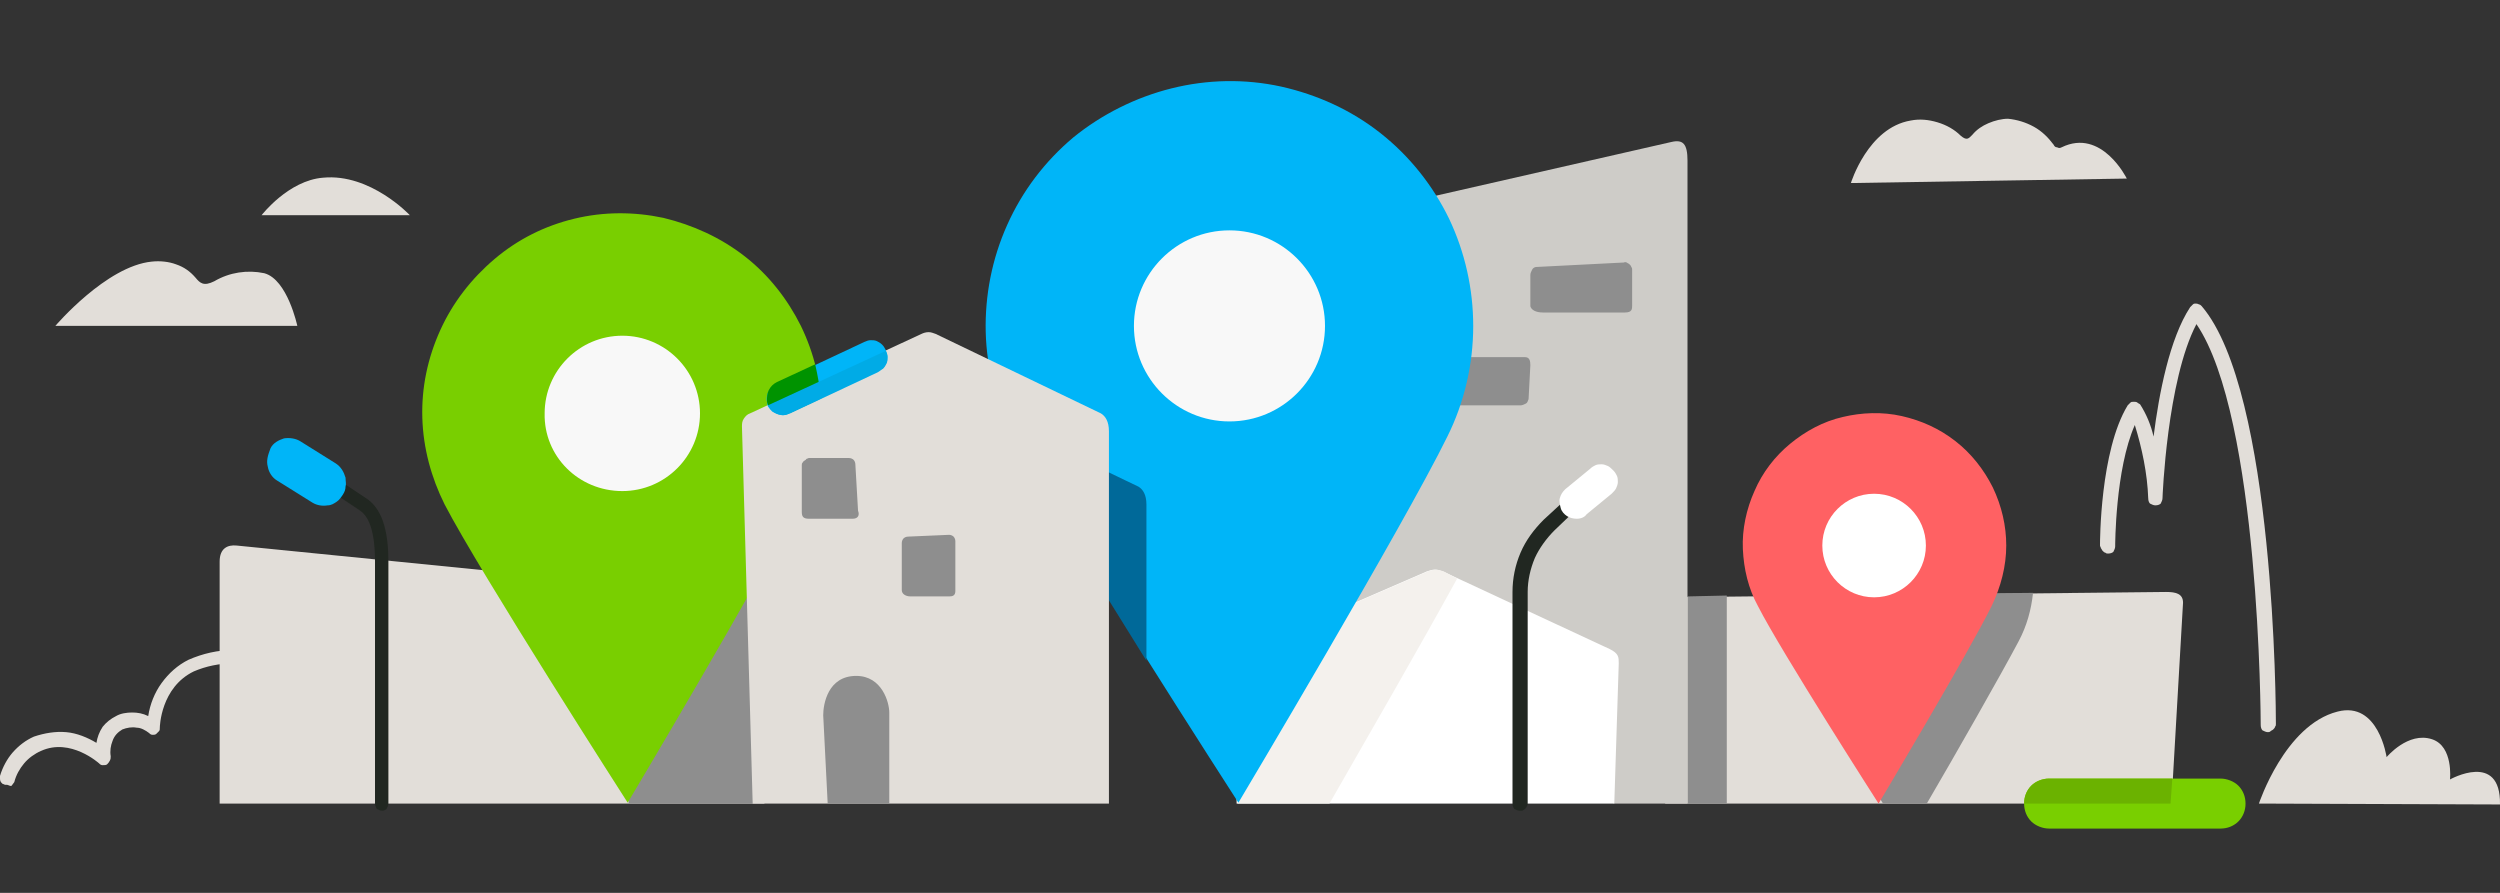
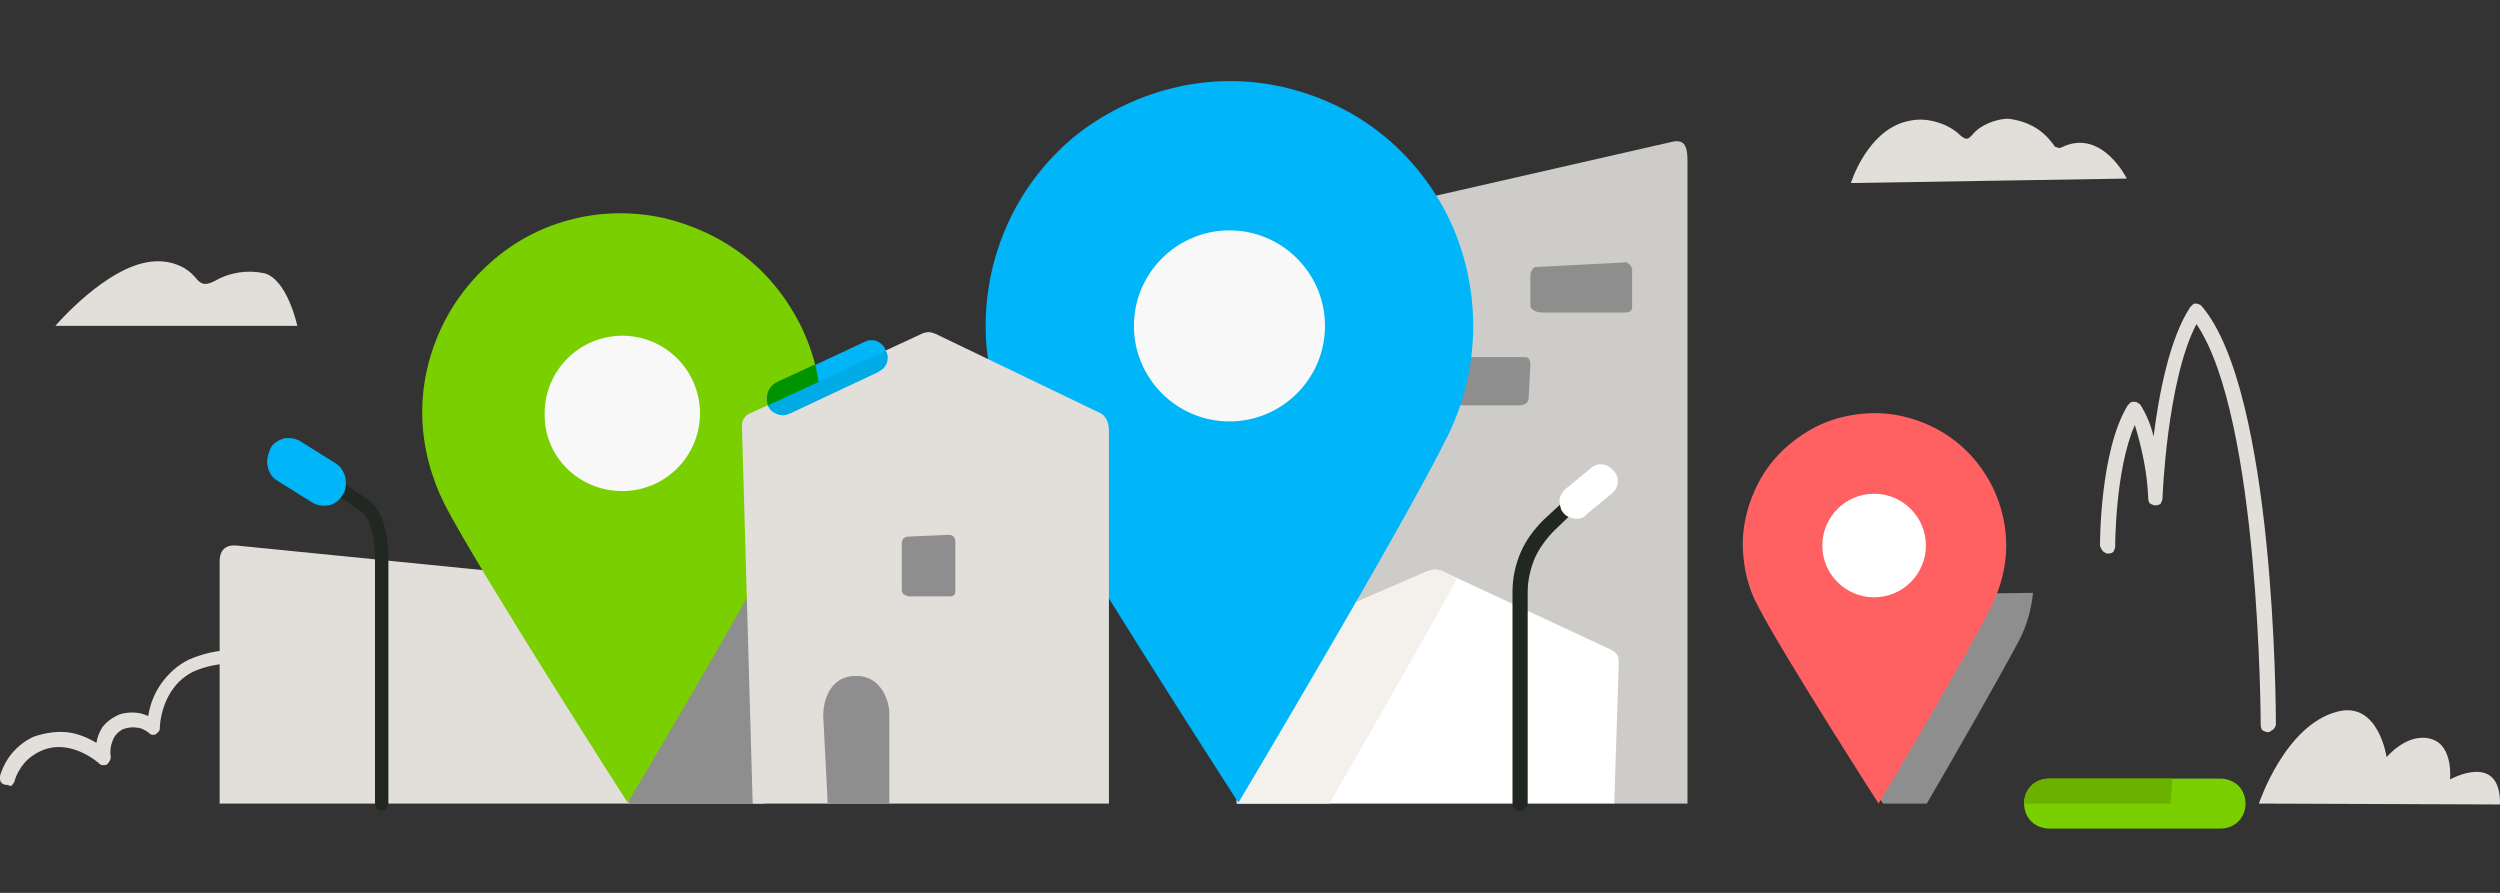
<svg xmlns="http://www.w3.org/2000/svg" enable-background="new 0 0 280 100" viewBox="0 0 280 100">
  <rect x="0" y="0" width="280" height="100" fill="#333333" stroke="none" />
  <g fill="#e2ded9">
    <path d="m253 90s2.9-8.8 8.8-10.3c4.6-1.2 5.5 5.1 5.5 5.1s2.4-2.9 5.1-2c2.4.8 2 4.5 2 4.5s5.7-3.2 5.6 2.8z" />
    <path d="m254 82c-.2 0-.4-.1-.6-.2-.1-.1-.2-.3-.2-.6 0-.4-.1-34.5-7.2-44.9-3.3 6.3-3.8 19.4-3.8 19.5 0 .2-.1.4-.2.6-.1.1-.3.2-.6.2-.2 0-.4-.1-.6-.2-.1-.1-.2-.3-.2-.6-.1-2.8-.7-5.6-1.5-8.2-2.2 5-2.2 13.5-2.2 13.6 0 .2-.1.4-.2.6-.1.1-.3.2-.6.2-.1 0-.2 0-.3-.1-.1 0-.2-.1-.3-.2s-.1-.2-.2-.3c0-.1-.1-.2-.1-.3 0-.4 0-10.6 3.1-15.7.1-.1.2-.2.3-.3s.2-.1.4-.1c.1 0 .3 0 .4.1s.2.1.3.2c.7 1.1 1.2 2.3 1.5 3.6.6-4.8 1.8-11 4.1-14.5.1-.1.2-.2.3-.3s.2-.1.3-.1.2 0 .4.1c.1 0 .2.1.3.2 8.2 9.6 8.3 45.3 8.3 46.8 0 .1 0 .2-.1.3 0 .1-.1.2-.2.3s-.2.1-.3.2c-.1.1-.2.1-.3.1z" />
    <path d="m.8 87.9c-.1 0-.2 0-.2 0-.1 0-.2-.1-.3-.1-.1-.1-.1-.1-.2-.2-.1-.2-.1-.3-.1-.4s0-.2 0-.3c.3-1 .8-1.9 1.4-2.6.7-.8 1.5-1.4 2.4-1.8 1.2-.4 2.4-.6 3.6-.5s2.4.6 3.4 1.2c.1-.6.3-1.2.7-1.8.4-.5.9-.9 1.5-1.2.5-.3 1.2-.4 1.8-.4s1.2.1 1.8.4c.2-1.3.7-2.6 1.5-3.7s1.8-2 3-2.6c1.6-.7 3.3-1.1 5.1-1.1s3.5.5 5 1.3c.2.1.3.3.4.5s0 .4-.1.6c-.1.1-.1.2-.2.2-.1.1-.2.1-.3.1s-.2 0-.3 0-.2 0-.3-.1c-1.3-.7-2.8-1-4.3-1.1-1.5 0-3 .3-4.4.9-3.7 1.8-3.8 6.2-3.8 6.3 0 .2 0 .3-.1.4s-.2.2-.3.3-.3.1-.4.1c-.2 0-.3-.1-.4-.2-.4-.3-.9-.6-1.4-.6-.5-.1-1.1 0-1.6.2-.5.3-.9.7-1.1 1.3-.2.5-.3 1.1-.2 1.7 0 .2 0 .3-.1.5s-.2.3-.3.4-.3.1-.5.1-.3-.1-.4-.2c0 0-3.2-2.9-6.5-1.4-.7.3-1.4.8-1.9 1.4s-.9 1.3-1.1 2.1c-.1.1-.2.3-.3.4s-.4-.1-.5-.1z" />
-     <path d="m186.5 90h56.7l1.3-22.5c0-1-.8-1.2-1.9-1.2l-56.1.6z" />
  </g>
-   <path d="m193.4 90h-4.4v-23.2l4.4-.1z" fill="#8e8e8e" />
  <path d="m85.6 67-59.1-5.9c-1-.1-1.9.3-1.9 1.8v27.1h61z" fill="#e2ded9" />
  <path d="m70.4 90v-26l15.2-.2v26.2z" fill="#8e8e8e" />
  <path d="m226.1 71.8c.9-1.7 1.4-3.5 1.6-5.4l-29.4.3c.2 1.8.7 3.6 1.6 5.2 1.9 3.6 7.7 12.8 11 18.1h4.9c3.1-5.3 8.4-14.6 10.3-18.2z" fill="#8e8e8e" />
  <path d="m143.8 71 37 19h8.2v-72c0-1.9-.5-2.4-1.8-2.1l-43.4 9.9z" fill="#ceccc8" />
  <path d="m172.8 35h9.2c.8 0 .8-.4.8-.8v-4c0-.1 0-.2-.1-.3 0-.1-.1-.2-.2-.3s-.2-.1-.3-.2c-.1 0-.2-.1-.3 0l-9.8.5c-.2 0-.4.1-.5.3s-.2.4-.2.6v3.5c.1.4.6.7 1.4.7z" fill="#8e8e8e" />
  <path d="m159.4 45.4h10.9c.2 0 .4-.1.6-.2s.2-.3.3-.5l.2-3.8c0-.5-.1-.9-.6-.9h-11.4c-.2 0-.4.1-.6.2-.2.2-.2.4-.2.6v3.8c0 .2.1.4.2.6.2.1.4.2.6.2z" fill="#8e8e8e" />
  <path d="m139.5 72.8 20.3-8.8c.3-.1.6-.2.9-.2s.6.1.9.2l18.7 8.7c1 .5 1 .9 1 1.6l-.5 15.7h-42.3v-15.6c0-.3.1-.7.3-.9.2-.4.4-.6.7-.7z" fill="#fff" />
  <path d="m163.2 64.8-1.5-.8c-.3-.1-.6-.2-.9-.2s-.6.1-.9.2l-20.3 8.8c-.3.1-.6.4-.7.6-.2.3-.3.6-.3.9v15.7h10.3c4.3-7.5 10.3-17.9 14.3-25.2z" fill="#f4f1ed" />
  <path d="m92 46.3c0-3.4-.8-6.7-2.3-9.8-1.5-3-3.6-5.7-6.3-7.8s-5.8-3.5-9.1-4.3c-3.3-.7-6.7-.7-10 .1s-6.3 2.3-8.9 4.5-4.7 4.9-6.1 8-2.1 6.4-2 9.8 1 6.7 2.5 9.7c4 7.7 20.5 33.4 20.5 33.4s15.2-25.5 19.1-33.5c1.7-3.1 2.6-6.6 2.6-10.1z" fill="#79cf00" />
  <path d="m69.7 55c4.8 0 8.7-3.9 8.7-8.7s-3.9-8.7-8.7-8.7-8.7 3.9-8.7 8.7c-.1 4.8 3.8 8.7 8.7 8.7z" fill="#f8f8f8" />
  <path d="m224.7 61.1c0-2.2-.5-4.4-1.5-6.5-1-2-2.4-3.8-4.2-5.2s-3.8-2.3-6-2.8-4.5-.4-6.6.1c-2.2.5-4.2 1.6-5.9 3s-3.1 3.2-4 5.3c-.9 2-1.4 4.3-1.3 6.5s.6 4.4 1.7 6.4c2.6 5.1 13.5 22.1 13.5 22.1s10.1-16.9 12.7-22.2c1-2.1 1.6-4.4 1.6-6.7z" fill="#ff6163" />
  <path d="m209.9 66.9c3.2 0 5.8-2.6 5.8-5.8s-2.6-5.8-5.8-5.8-5.8 2.6-5.8 5.8 2.6 5.8 5.8 5.8z" fill="#fff" />
  <path d="m165 36.5c0-4.1-.9-8.2-2.7-12-1.8-3.7-4.4-7-7.7-9.6s-7.1-4.3-11.1-5.2c-4.1-.9-8.3-.8-12.3.2s-7.8 2.9-11 5.5c-3.2 2.7-5.7 6-7.4 9.8s-2.5 7.9-2.4 12 1.2 8.2 3.1 11.9c5 9.5 25.2 40.8 25.2 40.8s18.6-31.2 23.4-41c1.9-3.8 2.9-8.1 2.9-12.4z" fill="#00b5f8" />
-   <path d="m128.4 74v-17.5c0-1.1-.4-1.7-.9-2l-14.8-7.1c.3.6.5 1.2.8 1.8 2.5 4.8 9.1 15.5 14.9 24.8z" fill="#006999" />
  <path d="m137.7 47.2c5.9 0 10.7-4.8 10.7-10.7s-4.8-10.7-10.7-10.7-10.7 4.8-10.7 10.7 4.8 10.7 10.7 10.7z" fill="#f8f8f8" />
  <path d="m6.2 36.5h27.1s-1.1-5.2-3.7-5.9c-1.9-.4-3.9-.1-5.6.9-1.2.6-1.6.2-2.1-.4-.6-.7-1.3-1.2-2.2-1.5-.8-.3-1.8-.4-2.7-.3-5.1.5-10.8 7.2-10.8 7.2z" fill="#e2ded9" />
-   <path d="m29.3 24.1h16.6s-4.4-4.7-9.7-4.2c-3.9.3-6.9 4.2-6.9 4.2z" fill="#e2ded9" />
  <path d="m207.3 20.5 30.9-.5s-2.8-5.7-7.3-3.5c-.2.1-.3.1-.5 0-.2 0-.3-.1-.4-.3-.6-.8-1.3-1.5-2.2-2s-1.9-.8-2.9-.9c-.7 0-1.5.2-2.2.5s-1.3.7-1.8 1.3c-.4.4-.6.7-1.3.1-.7-.7-1.6-1.2-2.6-1.5s-2-.4-3-.2c-4.8.8-6.7 7-6.7 7z" fill="#e2ded9" />
  <path d="m84.3 90h39.9v-41.7c0-1.1-.4-1.7-.9-2l-18.5-8.9c-.3-.1-.5-.2-.8-.2s-.6.1-.8.2l-19.2 8.9c-.3.1-.5.3-.7.6s-.2.6-.2.9z" fill="#e2ded9" />
  <path d="m92.2 80.1.5 9.9h6.9v-10.2c0-1.1-.8-4.1-3.7-4.1-3.2 0-3.7 3.2-3.7 4.4z" fill="#8e8e8e" />
  <path d="m106.3 66.8h-4.3c-.6 0-1-.3-1-.7v-5.3c0-.2.1-.4.2-.5s.3-.2.5-.2l4.6-.2c.2 0 .4.1.5.2s.2.3.2.5v5.6c0 .5-.3.6-.7.6z" fill="#8e8e8e" />
-   <path d="m95.5 58.1h-4.9c-.7 0-.8-.3-.8-.8v-5.2c0-.1 0-.2.1-.3s.1-.2.2-.2c.1-.1.2-.1.2-.2.1 0 .2-.1.3-.1h4.5c.2 0 .4.1.5.2s.2.3.2.5l.3 5.2c.2.5 0 .9-.6.9z" fill="#8e8e8e" />
  <path d="m87.7 46.5c-.4 0-.8-.2-1.2-.4-.3-.3-.6-.6-.6-1.1-.1-.4 0-.9.2-1.2.2-.4.5-.7.9-.9l9.8-4.6c.2-.1.5-.2.7-.2s.5 0 .7.1.4.2.6.4.3.4.4.6.2.5.2.7 0 .5-.1.7-.2.4-.4.6-.4.3-.6.4l-9.8 4.6c-.2.2-.5.3-.8.3z" fill="#00b5f8" />
  <path d="m91.3 40.8-4.3 2c-.4.2-.7.5-.9.9s-.2.8-.2 1.2.3.8.7 1.1c.3.3.8.4 1.2.4.3 0 .5-.1.8-.2l3.4-1.6c-.2-1.2-.4-2.5-.7-3.8z" fill="#009300" />
  <path d="m248.7 92.8h-19.2c-.7 0-1.5-.3-2-.8s-.8-1.2-.8-2 .3-1.5.8-2 1.2-.8 2-.8h19.2c.7 0 1.5.3 2 .8s.8 1.2.8 2-.3 1.5-.8 2-1.2.8-2 .8z" fill="#79cf00" />
  <path d="m243.3 87.2h-13.8c-.7 0-1.5.3-2 .8s-.8 1.2-.8 2h16.4z" fill="#6bb200" />
  <path d="m42.8 90.8c-.2 0-.4-.1-.6-.2-.1-.2-.2-.4-.2-.6v-27.1c0-4.1-1-5.3-1.8-5.8l-5.4-3.6c-.1-.1-.2-.1-.3-.2s-.1-.2-.1-.3 0-.2 0-.3.1-.2.1-.3c.1-.1.1-.2.2-.2.1-.1.2-.1.3-.1s.2 0 .3 0 .2.1.3.1l5.4 3.6c1.7 1.1 2.5 3.4 2.5 7.1v27.1c0 .2-.1.4-.2.6-.1.1-.3.2-.5.2z" fill="#212721" />
  <path d="m36.7 56.6c.4 0 .7-.2 1-.4s.5-.5.7-.8.3-.6.3-.9c.1-.3 0-.6 0-1-.1-.3-.2-.6-.4-.9s-.4-.5-.7-.7l-4-2.5c-.5-.3-1.2-.4-1.8-.3-.6.2-1.2.5-1.5 1.1-.3.8-.5 1.4-.3 2.1.1.6.5 1.2 1 1.5l4 2.5c.5.3 1.1.4 1.7.3z" fill="#00b5f8" />
  <path d="m170.2 90.8c-.2 0-.4-.1-.6-.2-.1-.1-.2-.3-.2-.6v-23.7c0-1.5.3-3 .9-4.4s1.5-2.6 2.6-3.7l2.5-2.3c.1-.1.2-.1.3-.2.1 0 .2-.1.3 0 .1 0 .2 0 .3.1.1 0 .2.1.2.2.1.1.1.2.2.3 0 .1.1.2.1.3s0 .2-.1.3c0 .1-.1.2-.2.2l-2.4 2.3c-.9.9-1.7 2-2.2 3.1-.5 1.2-.8 2.5-.8 3.8v23.7c0 .1 0 .2-.1.3 0 .1-.1.2-.2.3s-.2.1-.3.2c-.1 0-.2 0-.3 0z" fill="#212721" />
  <path d="m176.6 58.1c-.4 0-.8-.1-1.1-.3s-.6-.5-.7-.9-.2-.8-.1-1.1c.1-.4.3-.7.6-1l2.8-2.3c.2-.2.4-.3.6-.4s.5-.1.7-.1.5.1.7.2.4.3.6.5.3.4.4.6.1.5.1.7-.1.5-.2.7-.3.4-.5.6l-2.8 2.3c-.2.3-.6.5-1.1.5z" fill="#fff" />
  <path d="m87.7 46.5c.3 0 .5-.1.8-.2l9.8-4.6c.2-.1.4-.3.6-.4.2-.2.3-.4.4-.6s.1-.5.1-.7-.1-.5-.2-.7l-13.2 6.1c.2.3.4.6.7.8s.7.3 1 .3z" fill="#00abe6" />
</svg>